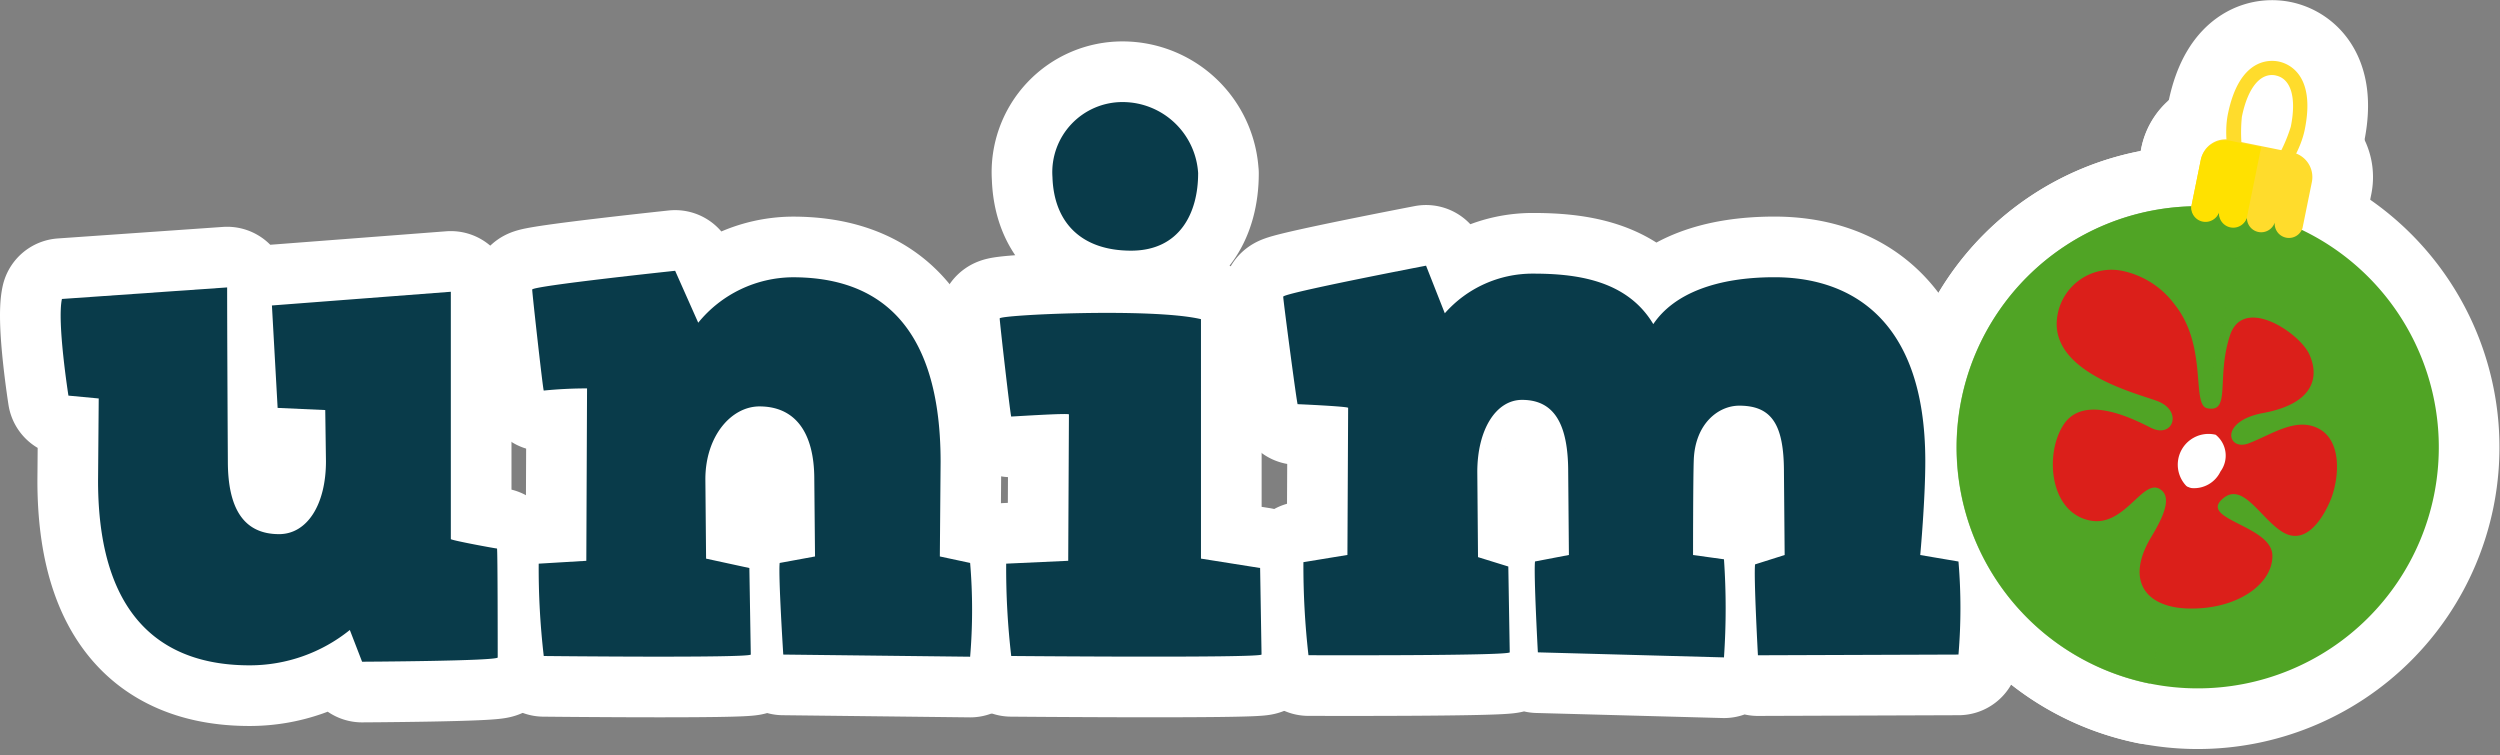
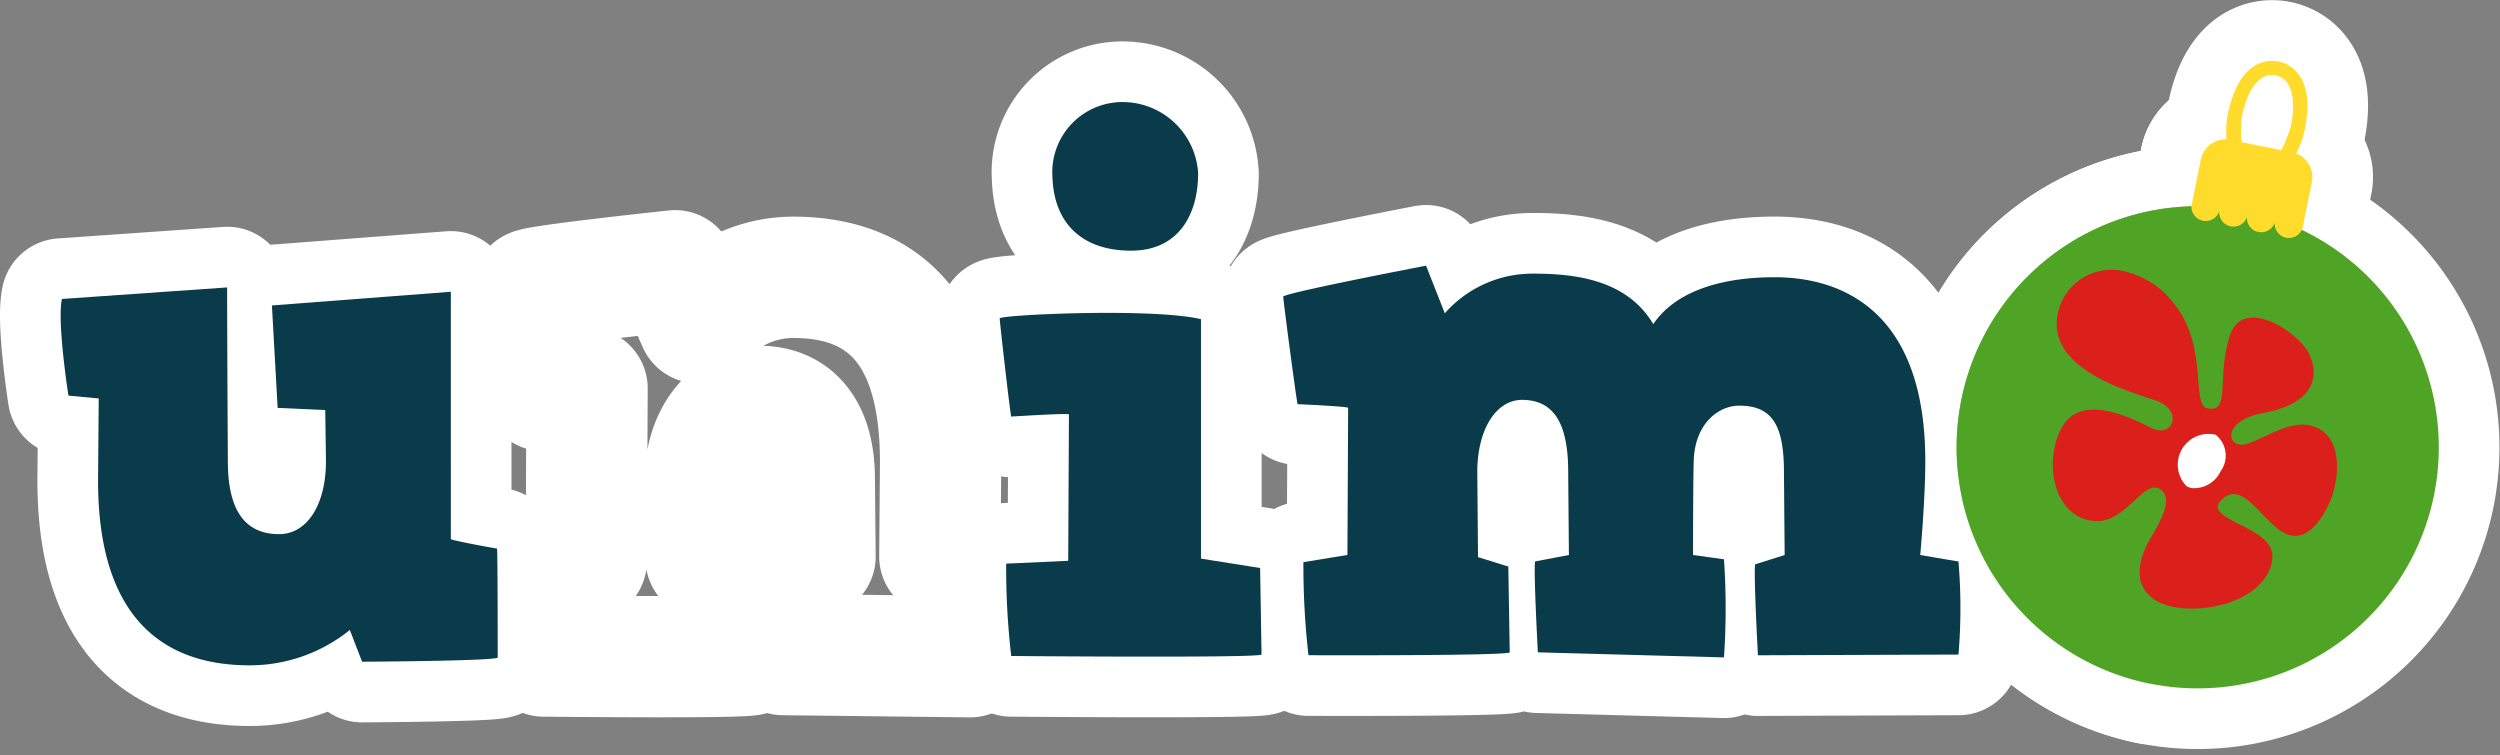
<svg xmlns="http://www.w3.org/2000/svg" width="175.259" height="52.942" viewBox="0 0 175.259 52.942">
  <rect x="0" y="0" width="175.259" height="52.942" fill="#808080" stroke="none" />
  <defs>
    <clipPath id="clip-path">
      <rect id="長方形_87" data-name="長方形 87" width="20.272" height="33.475" fill="none" />
    </clipPath>
    <clipPath id="clip-path-2">
-       <rect id="長方形_88" data-name="長方形 88" width="4.913" height="6.098" fill="none" />
-     </clipPath>
+       </clipPath>
  </defs>
  <g id="グループ_24872" data-name="グループ 24872" transform="translate(3641.187 -906.183)">
    <path id="パス_489" data-name="パス 489" d="M211.45,42.882l-2.124-.2s-.809-5.158-.455-6.776l11.581-.809s0,3.389.05,12.188c0,3.388,1.163,5.108,3.591,5.108,1.972,0,3.287-2.073,3.287-5.108l-.05-3.591-3.338-.151-.4-7.181,12.542-.961V52.743c.1.1,3.135.658,3.236.658.05,0,.05,7.383.05,7.636s-9.507.3-9.507.3l-.86-2.225a11.173,11.173,0,0,1-7.03,2.478c-5.158,0-10.62-2.427-10.62-12.946Z" transform="translate(-3845.716 891.235)" fill="none" stroke="#fff" stroke-linecap="round" stroke-linejoin="round" stroke-width="8.504" />
    <path id="パス_490" data-name="パス 490" d="M301.556,52.861l2.124.455a39.4,39.4,0,0,1,0,6.574l-13.1-.151s-.354-5.562-.252-6.422l2.478-.455-.051-5.411c0-3.388-1.416-5.108-3.843-5.108-1.972,0-3.793,2.074-3.793,5.108l.05,5.563,3.034.658.1,6.068c-.253.253-14.565.1-14.514.1a53.086,53.086,0,0,1-.354-6.473l3.338-.2.051-12.086a30.221,30.221,0,0,0-3.035.151c-.051,0-.81-6.827-.81-7.08S283,32.835,283,32.835l1.618,3.641a8.63,8.63,0,0,1,6.625-3.186c5.158,0,10.367,2.428,10.367,12.947Z" transform="translate(-3876.857 892.331)" fill="none" stroke="#fff" stroke-linecap="round" stroke-linejoin="round" stroke-width="8.504" />
    <path id="パス_491" data-name="パス 491" d="M350.73,41.867l4.146.658.1,6.068c-.253.253-17.6.1-17.548.1a53.043,53.043,0,0,1-.354-6.473l4.349-.2.05-10.265c-.1-.1-3.944.152-4.045.152-.05,0-.809-6.625-.809-6.878s10.671-.758,14.11.051Zm-.2-27c0,2.731-1.264,5.411-4.7,5.411-3.489,0-5.412-1.972-5.512-5.158a4.919,4.919,0,0,1,4.955-5.259A5.312,5.312,0,0,1,350.527,14.862Z" transform="translate(-3907.724 903.477)" fill="none" stroke="#fff" stroke-linecap="round" stroke-linejoin="round" stroke-width="8.504" />
    <path id="パス_492" data-name="パス 492" d="M403.94,52.427l2.175.3a50.43,50.43,0,0,1,0,6.878l-13.047-.354s-.3-5.512-.2-6.371l2.376-.455-.05-5.816c0-3.337-.961-5.057-3.236-5.057-1.821,0-3.136,2.073-3.136,5.057l.05,5.967,2.124.658.1,6.018c-.2.253-14.159.2-14.11.2a55.378,55.378,0,0,1-.354-6.523l3.085-.506.05-10.316c-.1-.1-3.439-.253-3.54-.253-.051,0-1.011-7.282-1.011-7.535s10.013-2.175,10.013-2.175l1.315,3.338a8.2,8.2,0,0,1,6.169-2.781c2.934,0,6.574.4,8.446,3.54,1.466-2.175,4.5-3.287,8.5-3.287,4.8,0,10.569,2.427,10.569,12.9,0,2.731-.354,6.574-.354,6.574l2.68.455a38.777,38.777,0,0,1,0,6.523l-14.059.05s-.3-5.512-.2-6.372l2.074-.657-.05-5.816c0-3.337-.86-4.653-3.136-4.653-1.466,0-3.085,1.264-3.185,3.793C403.94,47.067,403.94,52.427,403.94,52.427Z" transform="translate(-3926.445 892.664)" fill="none" stroke="#fff" stroke-linecap="round" stroke-linejoin="round" stroke-width="8.504" />
    <path id="パス_493" data-name="パス 493" d="M500.345,44.312a16.9,16.9,0,1,1-13.2-19.931A16.9,16.9,0,0,1,500.345,44.312Z" transform="translate(-3970.902 896.597)" fill="none" stroke="#fff" stroke-linecap="round" stroke-linejoin="round" stroke-width="8.504" />
    <path id="パス_494" data-name="パス 494" d="M480.414,57.515a16.9,16.9,0,1,1,6.728-33.133" transform="translate(-3970.902 896.597)" fill="none" stroke="#fff" stroke-linecap="round" stroke-linejoin="round" stroke-width="8.504" />
    <path id="パス_495" data-name="パス 495" d="M507.067,5.276c-1.073-.218-1.96.864-2.373,2.9a10.723,10.723,0,0,0,.741,5.143,10.729,10.729,0,0,0,2.687-4.447C508.534,6.836,508.14,5.494,507.067,5.276Zm-1.986,9.781-.286-.64c-.067-.151-1.634-3.715-1.08-6.444.8-3.919,2.919-3.805,3.551-3.677s2.632.852,1.836,4.771c-.554,2.729-3.388,5.4-3.509,5.513Z" transform="translate(-3988.717 906.195)" fill="none" stroke="#fff" stroke-linecap="round" stroke-linejoin="round" stroke-width="8.504" />
    <path id="パス_496" data-name="パス 496" d="M505.914,15.856l-2.161-.438-2.161-.439a1.766,1.766,0,0,0-2.081,1.378l-.657,3.233a1,1,0,0,0,1.945.395,1,1,0,0,0,1.945.395,1,1,0,0,0,1.945.395,1,1,0,0,0,1.946.395l.657-3.233A1.767,1.767,0,0,0,505.914,15.856Z" transform="translate(-3986.409 901.009)" fill="none" stroke="#fff" stroke-linecap="round" stroke-linejoin="round" stroke-width="8.504" />
    <path id="パス_497" data-name="パス 497" d="M501.567,15.1a1.766,1.766,0,0,0-2.081,1.379l-.657,3.233a1,1,0,0,0,1.945.395,1,1,0,0,0,1.946.4l1.008-4.963Z" transform="translate(-3986.397 900.95)" fill="none" stroke="#fff" stroke-linecap="round" stroke-linejoin="round" stroke-width="8.504" />
    <path id="パス_498" data-name="パス 498" d="M499.691,54.971c.79.843.187,2.9-.483,3.528a2.147,2.147,0,0,1-2.861-3.054C497.018,54.816,498.9,54.127,499.691,54.971Z" transform="translate(-3984.984 881.784)" fill="none" stroke="#fff" stroke-linecap="round" stroke-linejoin="round" stroke-width="8.504" />
-     <path id="パス_499" data-name="パス 499" d="M489.364,47.875a2.156,2.156,0,0,1,2.047-3.6,1.874,1.874,0,0,1,.337,2.575,2.05,2.05,0,0,1-2.027,1.163,1.217,1.217,0,0,1-.357-.133m-9.1-11.383c-.01,3.637,6.06,4.983,7.17,5.462,1.673.723.954,2.6-.571,1.824s-4.71-2.281-6.086-.257-1.043,6.231,1.865,6.768c2.485.457,3.733-3.205,4.991-2.114.746.648-.08,2.16-.748,3.277-1.83,3.064-.371,4.927,2.622,5,3.435.077,5.921-1.737,5.88-3.725-.042-2.05-4.964-2.5-3.587-3.876,1.449-1.45,2.693,1.233,4.278,2.223,2.133,1.332,3.461-2.419,3.461-2.419.57-1.6.663-4.017-.932-4.828s-3.288.444-4.89,1.048c-1.492.561-2.075-1.553,1.021-2.129,3.68-.681,3.925-2.632,3.232-4.126-.7-1.513-4.641-4.145-5.562-1.3-.97,2.989.1,5.424-1.586,5.093-1.135-.224.065-4.343-2.288-7.276a6.112,6.112,0,0,0-3.493-2.317,3.84,3.84,0,0,0-4.777,3.682" transform="translate(-3977.271 892.386)" fill="none" stroke="#fff" stroke-linecap="round" stroke-linejoin="round" stroke-width="8.504" />
    <path id="パス_500" data-name="パス 500" d="M211.45,42.882l-2.124-.2s-.809-5.158-.455-6.776l11.581-.809s0,3.389.05,12.188c0,3.388,1.163,5.108,3.591,5.108,1.972,0,3.287-2.073,3.287-5.108l-.05-3.591-3.338-.151-.4-7.181,12.542-.961V52.743c.1.1,3.135.658,3.236.658.05,0,.05,7.383.05,7.636s-9.507.3-9.507.3l-.86-2.225a11.173,11.173,0,0,1-7.03,2.478c-5.158,0-10.62-2.427-10.62-12.946Z" transform="translate(-3845.716 891.235)" fill="#093b4a" />
-     <path id="パス_501" data-name="パス 501" d="M301.556,52.861l2.124.455a39.4,39.4,0,0,1,0,6.574l-13.1-.151s-.354-5.562-.252-6.422l2.478-.455-.051-5.411c0-3.388-1.416-5.108-3.843-5.108-1.972,0-3.793,2.074-3.793,5.108l.05,5.563,3.034.658.1,6.068c-.253.253-14.565.1-14.514.1a53.086,53.086,0,0,1-.354-6.473l3.338-.2.051-12.086a30.221,30.221,0,0,0-3.035.151c-.051,0-.81-6.827-.81-7.08S283,32.835,283,32.835l1.618,3.641a8.63,8.63,0,0,1,6.625-3.186c5.158,0,10.367,2.428,10.367,12.947Z" transform="translate(-3876.857 892.331)" fill="#093b4a" />
    <path id="パス_502" data-name="パス 502" d="M350.73,41.867l4.146.658.1,6.068c-.253.253-17.6.1-17.548.1a53.043,53.043,0,0,1-.354-6.473l4.349-.2.05-10.265c-.1-.1-3.944.152-4.045.152-.05,0-.809-6.625-.809-6.878s10.671-.758,14.11.051Zm-.2-27c0,2.731-1.264,5.411-4.7,5.411-3.489,0-5.412-1.972-5.512-5.158a4.919,4.919,0,0,1,4.955-5.259,5.312,5.312,0,0,1,5.26,5.006" transform="translate(-3907.724 903.477)" fill="#093b4a" />
    <path id="パス_503" data-name="パス 503" d="M403.94,52.427l2.175.3a50.43,50.43,0,0,1,0,6.878l-13.047-.354s-.3-5.512-.2-6.371l2.376-.455-.05-5.816c0-3.337-.961-5.057-3.236-5.057-1.821,0-3.136,2.073-3.136,5.057l.05,5.967,2.124.658.1,6.018c-.2.253-14.159.2-14.11.2a55.378,55.378,0,0,1-.354-6.523l3.085-.506.05-10.316c-.1-.1-3.439-.253-3.54-.253-.051,0-1.011-7.282-1.011-7.535s10.013-2.175,10.013-2.175l1.315,3.338a8.2,8.2,0,0,1,6.169-2.781c2.934,0,6.574.4,8.446,3.54,1.466-2.175,4.5-3.287,8.5-3.287,4.8,0,10.569,2.427,10.569,12.9,0,2.731-.354,6.574-.354,6.574l2.68.455a38.777,38.777,0,0,1,0,6.523l-14.059.05s-.3-5.512-.2-6.372l2.074-.657-.05-5.816c0-3.337-.86-4.653-3.136-4.653-1.466,0-3.085,1.264-3.185,3.793-.051,1.315-.051,6.675-.051,6.675" transform="translate(-3926.445 892.664)" fill="#093b4a" />
    <path id="パス_504" data-name="パス 504" d="M500.345,44.312a16.9,16.9,0,1,1-13.2-19.931,16.9,16.9,0,0,1,13.2,19.931" transform="translate(-3970.902 896.597)" fill="#50a425" />
    <g id="グループ_150" data-name="グループ 150" transform="translate(-3504.032 920.637)" opacity="0.6" style="mix-blend-mode: multiply;isolation: isolate">
      <g id="グループ_149" data-name="グループ 149">
        <g id="グループ_148" data-name="グループ 148" clip-path="url(#clip-path)">
          <path id="パス_505" data-name="パス 505" d="M480.414,57.515a16.9,16.9,0,1,1,6.728-33.133" transform="translate(-466.87 -24.04)" fill="#50a425" />
        </g>
      </g>
    </g>
    <path id="パス_506" data-name="パス 506" d="M507.067,5.276c-1.073-.218-1.96.864-2.373,2.9a10.723,10.723,0,0,0,.741,5.143,10.729,10.729,0,0,0,2.687-4.447c.412-2.032.018-3.374-1.055-3.592m-1.986,9.781-.286-.64c-.067-.151-1.634-3.715-1.08-6.444.8-3.919,2.919-3.805,3.551-3.677s2.632.852,1.836,4.771c-.554,2.729-3.388,5.4-3.509,5.513Z" transform="translate(-3988.717 906.195)" fill="#ffdc2c" />
    <path id="パス_507" data-name="パス 507" d="M505.914,15.856l-2.161-.438-2.161-.439a1.766,1.766,0,0,0-2.081,1.378l-.657,3.233a1,1,0,0,0,1.945.395,1,1,0,0,0,1.945.395,1,1,0,0,0,1.945.395,1,1,0,0,0,1.946.395l.657-3.233a1.767,1.767,0,0,0-1.379-2.081" transform="translate(-3986.409 901.009)" fill="#ffdc2c" />
    <g id="グループ_153" data-name="グループ 153" transform="translate(-3487.583 916.016)" style="mix-blend-mode: multiply;isolation: isolate">
      <g id="グループ_152" data-name="グループ 152">
        <g id="グループ_151" data-name="グループ 151" clip-path="url(#clip-path-2)">
          <path id="パス_508" data-name="パス 508" d="M501.567,15.1a1.766,1.766,0,0,0-2.081,1.379l-.657,3.233a1,1,0,0,0,1.945.395,1,1,0,0,0,1.946.4l1.008-4.963Z" transform="translate(-498.815 -15.066)" fill="#ffe100" />
        </g>
      </g>
    </g>
    <path id="パス_509" data-name="パス 509" d="M499.691,54.971c.79.843.187,2.9-.483,3.528a2.147,2.147,0,0,1-2.861-3.054c.671-.629,2.554-1.317,3.344-.474" transform="translate(-3984.984 881.784)" fill="#fff" />
    <path id="パス_510" data-name="パス 510" d="M489.364,47.875a2.156,2.156,0,0,1,2.047-3.6,1.874,1.874,0,0,1,.337,2.575,2.05,2.05,0,0,1-2.027,1.163,1.217,1.217,0,0,1-.357-.133m-9.1-11.383c-.01,3.637,6.06,4.983,7.17,5.462,1.673.723.954,2.6-.571,1.824s-4.71-2.281-6.086-.257-1.043,6.231,1.865,6.768c2.485.457,3.733-3.205,4.991-2.114.746.648-.08,2.16-.748,3.277-1.83,3.064-.371,4.927,2.622,5,3.435.077,5.921-1.737,5.88-3.725-.042-2.05-4.964-2.5-3.587-3.876,1.449-1.45,2.693,1.233,4.278,2.223,2.133,1.332,3.461-2.419,3.461-2.419.57-1.6.663-4.017-.932-4.828s-3.288.444-4.89,1.048c-1.492.561-2.075-1.553,1.021-2.129,3.68-.681,3.925-2.632,3.232-4.126-.7-1.513-4.641-4.145-5.562-1.3-.97,2.989.1,5.424-1.586,5.093-1.135-.224.065-4.343-2.288-7.276a6.112,6.112,0,0,0-3.493-2.317,3.84,3.84,0,0,0-4.777,3.682" transform="translate(-3977.271 892.386)" fill="#db1f1a" />
  </g>
</svg>